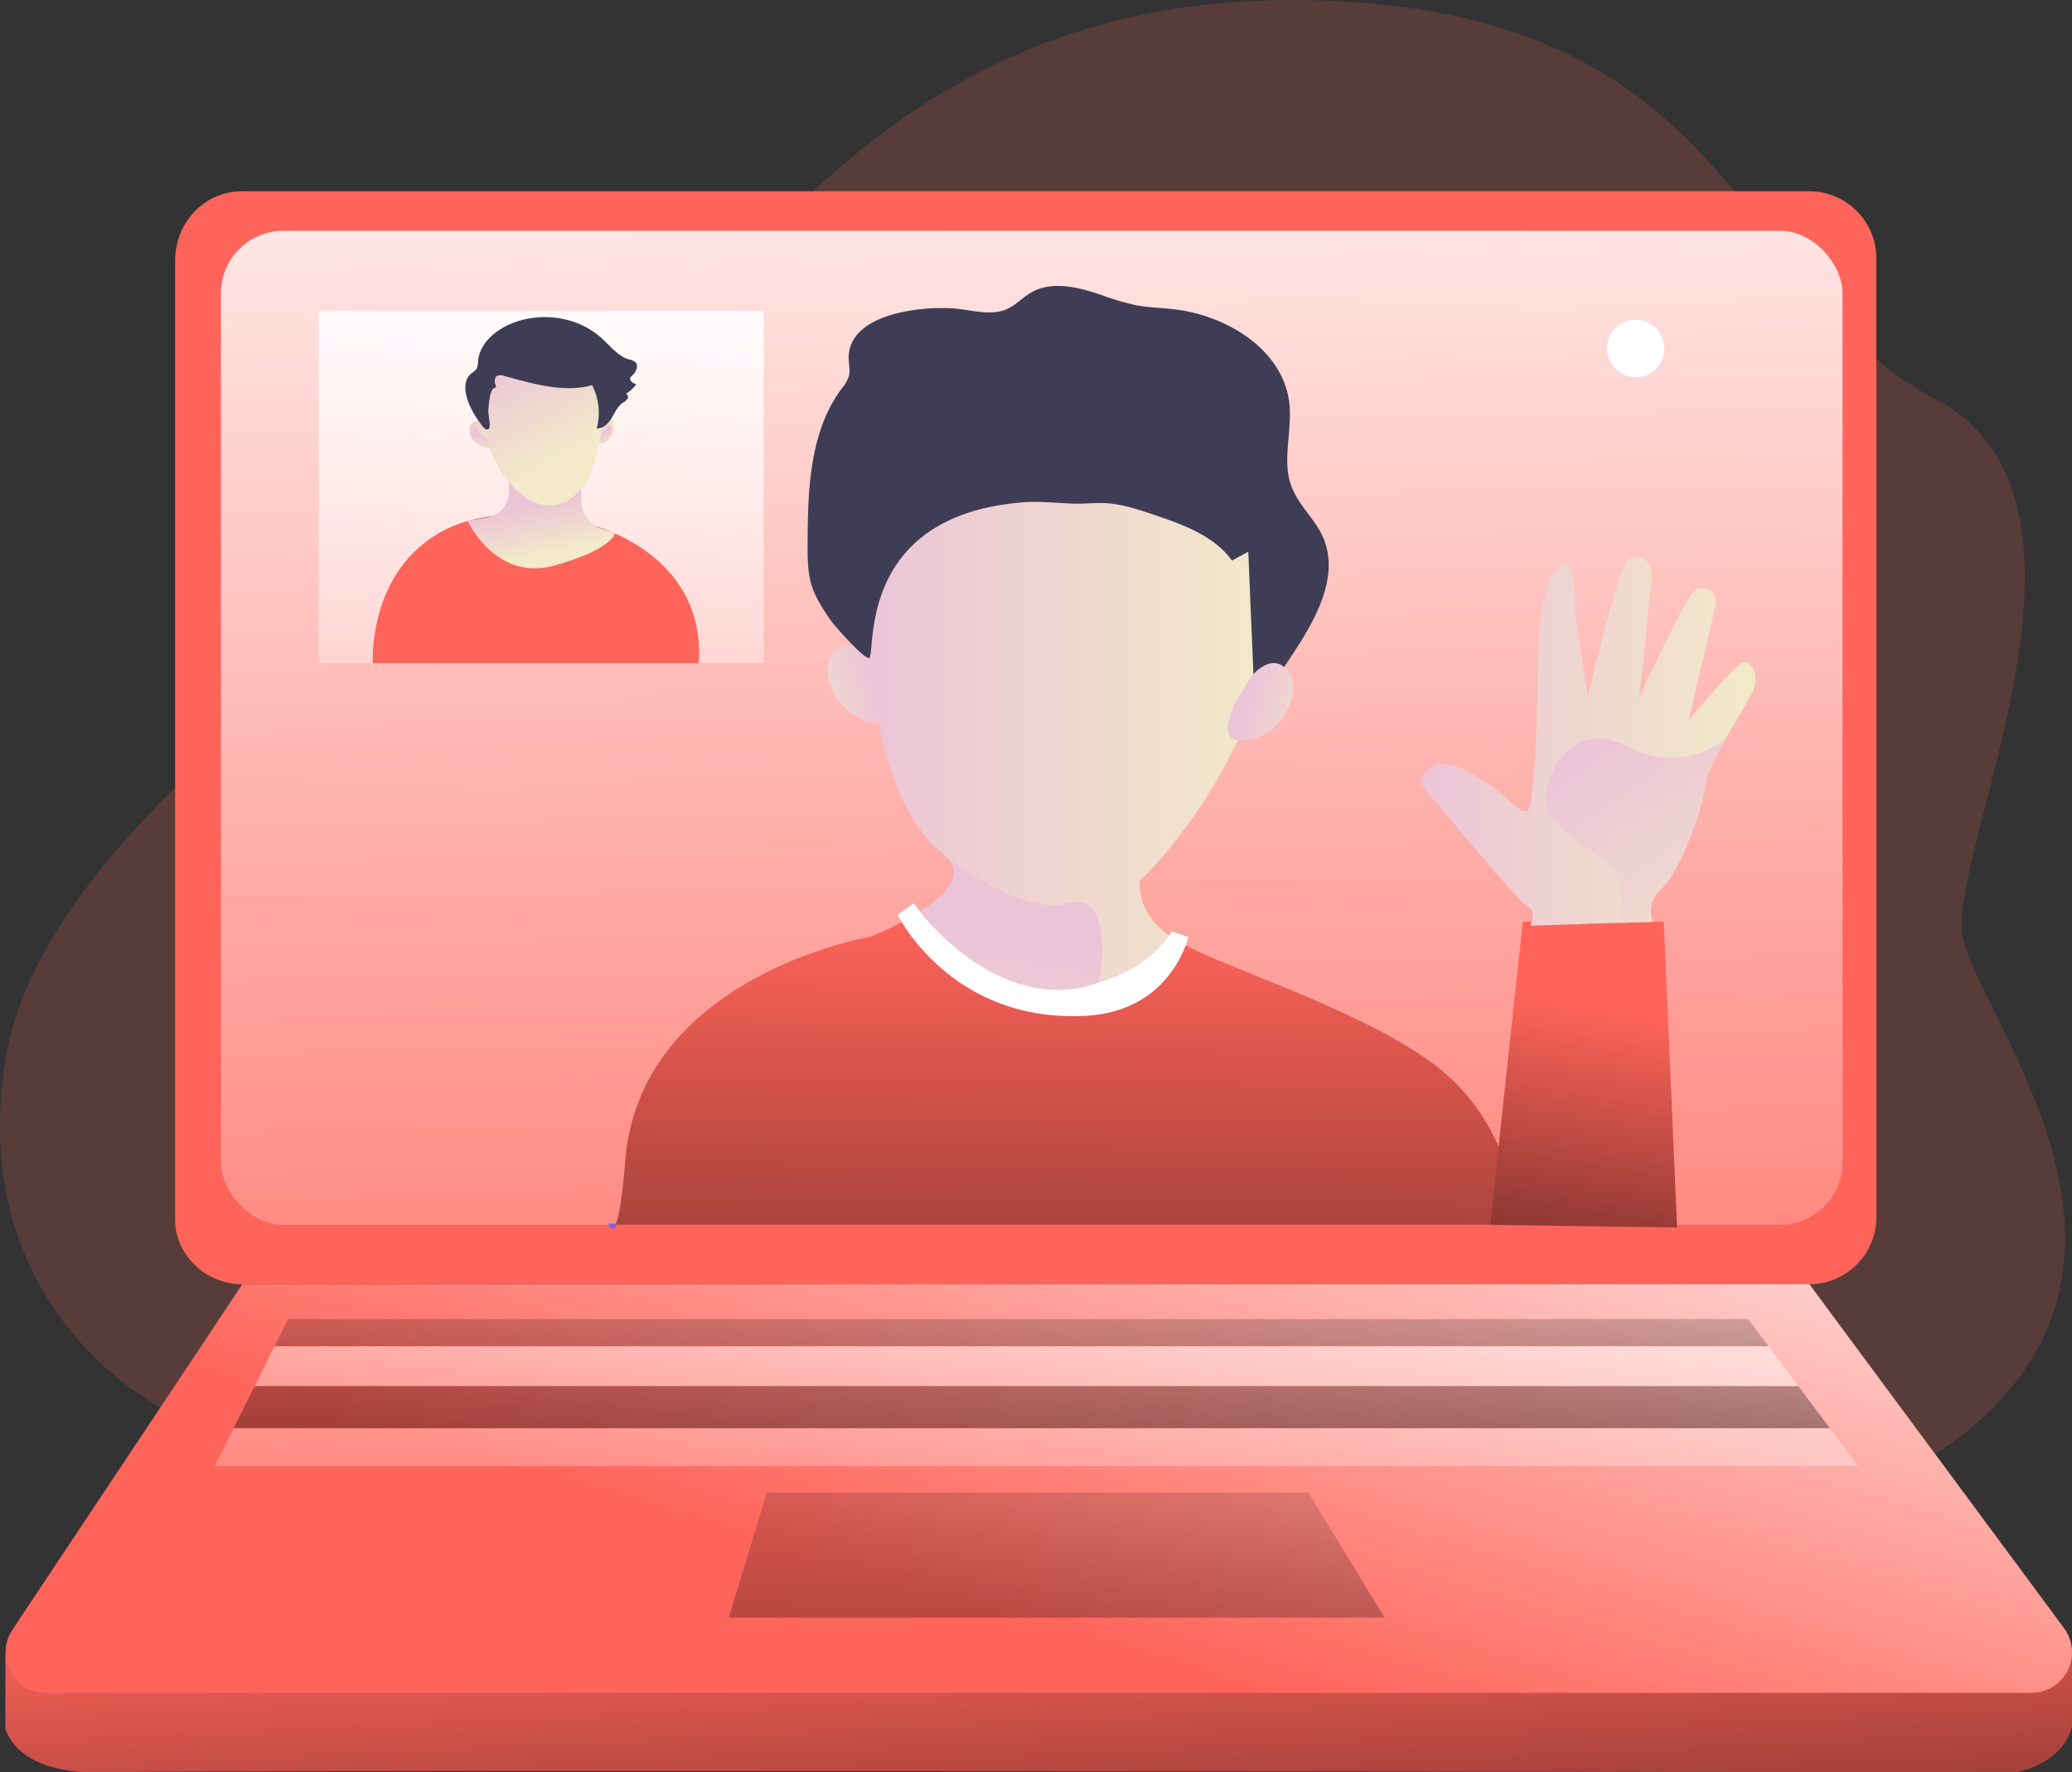
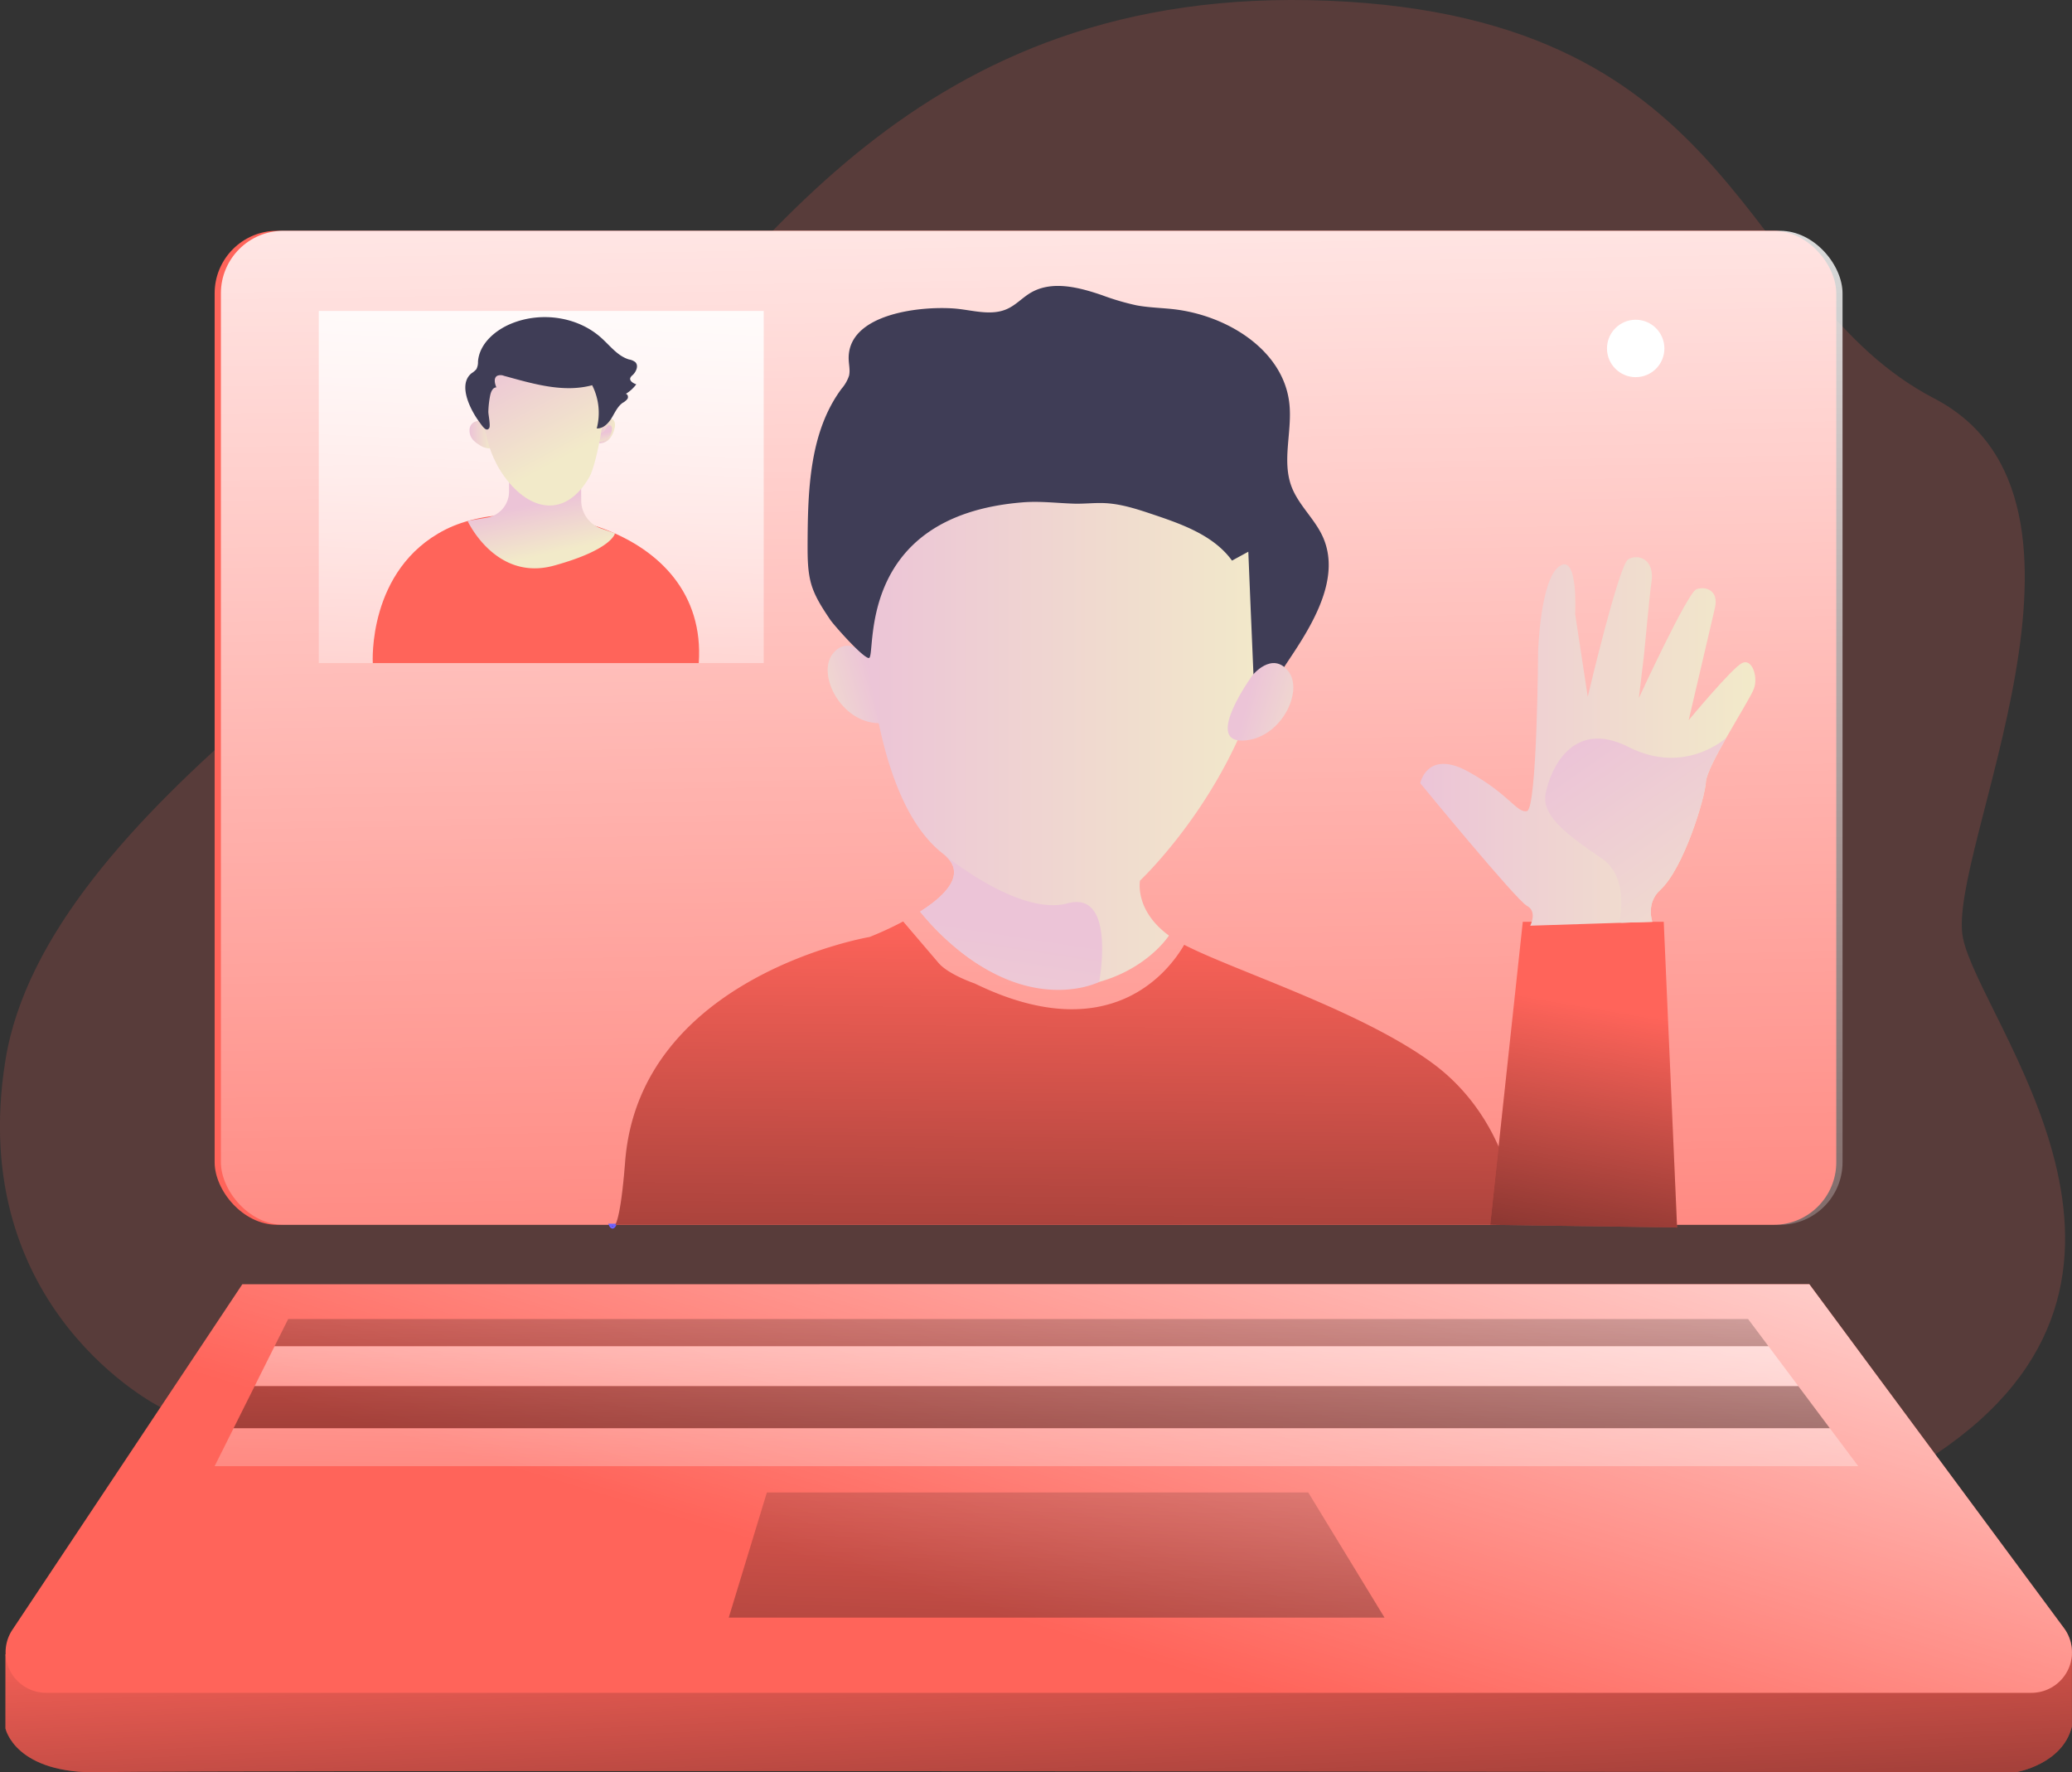
<svg xmlns="http://www.w3.org/2000/svg" xmlns:xlink="http://www.w3.org/1999/xlink" id="Layer_1" data-name="Layer 1" viewBox="0 0 698.81 597.74">
  <rect x="0" y="0" width="698.81" height="597.74" fill="#333333" stroke="none" />
  <defs>
    <linearGradient id="linear-gradient" x1="401.65" y1="531.54" x2="412.84" y2="766.45" gradientUnits="userSpaceOnUse">
      <stop offset="0" stop-opacity="0" />
      <stop offset="0.97" />
    </linearGradient>
    <linearGradient id="linear-gradient-2" x1="343.73" y1="-19.89" x2="352.93" y2="557.12" gradientUnits="userSpaceOnUse">
      <stop offset="0" stop-color="#fff" />
      <stop offset="1" stop-color="#fff" stop-opacity="0" />
    </linearGradient>
    <linearGradient id="linear-gradient-3" x1="347.72" y1="229.94" x2="317.85" y2="238.37" gradientUnits="userSpaceOnUse">
      <stop offset="0" stop-color="#ecc4d7" />
      <stop offset="0.42" stop-color="#efd4d1" />
      <stop offset="1" stop-color="#f2eac9" />
    </linearGradient>
    <linearGradient id="linear-gradient-4" x1="187.08" y1="72.58" x2="175.47" y2="306.81" xlink:href="#linear-gradient-2" />
    <linearGradient id="linear-gradient-5" x1="254.98" y1="145.35" x2="260.59" y2="145.35" xlink:href="#linear-gradient-3" />
    <linearGradient id="linear-gradient-6" x1="211.53" y1="146.59" x2="219.07" y2="146.59" xlink:href="#linear-gradient-3" />
    <linearGradient id="linear-gradient-7" x1="215.55" y1="147.29" x2="214.69" y2="151.2" xlink:href="#linear-gradient-3" />
    <linearGradient id="linear-gradient-8" x1="1035.91" y1="145.99" x2="1035.06" y2="149.9" gradientTransform="matrix(-1, 0, 0, 1, 1292.73, 0)" xlink:href="#linear-gradient-3" />
    <linearGradient id="linear-gradient-9" x1="344.61" y1="225.29" x2="482.94" y2="225.29" xlink:href="#linear-gradient-3" />
    <linearGradient id="linear-gradient-10" x1="410.4" y1="309.41" x2="407.64" y2="637.47" xlink:href="#linear-gradient" />
    <linearGradient id="linear-gradient-11" x1="543.37" y1="340.22" x2="513.15" y2="518.27" xlink:href="#linear-gradient" />
    <linearGradient id="linear-gradient-12" x1="532.19" y1="250.07" x2="645.19" y2="250.07" xlink:href="#linear-gradient-3" />
    <linearGradient id="linear-gradient-13" x1="234" y1="169.8" x2="237.72" y2="186.95" xlink:href="#linear-gradient-3" />
    <linearGradient id="linear-gradient-14" x1="225.86" y1="118.14" x2="245.01" y2="153.58" xlink:href="#linear-gradient-3" />
    <linearGradient id="linear-gradient-15" x1="485.39" y1="284.89" x2="396.05" y2="582.01" gradientUnits="userSpaceOnUse">
      <stop offset="0" stop-color="#fff" />
      <stop offset="0.89" stop-color="#fff" stop-opacity="0" />
    </linearGradient>
    <linearGradient id="linear-gradient-16" x1="344.74" y1="399.82" x2="343.8" y2="636.59" xlink:href="#linear-gradient" />
    <linearGradient id="linear-gradient-17" x1="349.95" y1="295.4" x2="344.36" y2="551.75" gradientUnits="userSpaceOnUse">
      <stop offset="0" stop-color="#fff" />
      <stop offset="0.6" stop-color="#fff" stop-opacity="0.48" />
      <stop offset="0.87" stop-color="#fff" stop-opacity="0.13" />
      <stop offset="1" stop-color="#fff" stop-opacity="0" />
    </linearGradient>
    <linearGradient id="linear-gradient-18" x1="348.28" y1="399.83" x2="347.35" y2="636.61" xlink:href="#linear-gradient" />
    <linearGradient id="linear-gradient-19" x1="353.65" y1="306.57" x2="348.05" y2="562.93" xlink:href="#linear-gradient-2" />
    <linearGradient id="linear-gradient-20" x1="359.05" y1="455.76" x2="348.79" y2="798.8" xlink:href="#linear-gradient" />
    <linearGradient id="linear-gradient-21" x1="1368" y1="235.8" x2="1338.13" y2="244.23" gradientTransform="matrix(-1, 0, 0, 1, 1841.96, 0)" xlink:href="#linear-gradient-3" />
    <linearGradient id="linear-gradient-22" x1="394.52" y1="313.84" x2="371.37" y2="464.33" xlink:href="#linear-gradient-3" />
    <linearGradient id="linear-gradient-23" x1="593.46" y1="245.74" x2="660.05" y2="341.21" xlink:href="#linear-gradient-3" />
  </defs>
  <title>26. Video Call</title>
  <path d="M107.31,474.59S41.4,441.91,55,357.55s147-157.92,199.37-213.09S361-5.55,501.3.25,639.71,100.1,705.52,134.38s3.87,153.4,9.68,181.92S795.28,431,705.88,490.52,107.31,474.59,107.31,474.59Z" transform="translate(-53.17)" fill="#ff645a" opacity="0.18" />
  <path d="M55,557.91v25s3.18,15.65,32.34,14.79,645.68,0,645.68,0,15.78-2.57,18.93-15.43V557.91Z" transform="translate(-53.17)" fill="#ff645a" />
  <path d="M55,557.91v25s3.18,15.65,32.34,14.79,645.68,0,645.68,0,15.78-2.57,18.93-15.43V557.91Z" transform="translate(-53.17)" fill="url(#linear-gradient)" style="isolation:isolate" />
-   <path d="M663.37,433.13H134.9c-12.52,0-22.67-10.14-22.67-21.68V88.15c0-13.5,10.15-23.65,22.67-23.65H663.37A22.67,22.67,0,0,1,686,87.17v323.3A22.66,22.66,0,0,1,663.37,433.13Z" transform="translate(-53.17)" fill="#ff645a" />
  <rect x="72.39" y="77.83" width="546.92" height="335.25" rx="21.1" fill="#ff645a" />
  <rect x="74.5" y="77.83" width="546.92" height="335.25" rx="21.1" fill="url(#linear-gradient-2)" />
  <path d="M346.14,221.93s-6.67-8.31-12.11-1.45,2.65,23.14,15.48,23.43S346.14,221.93,346.14,221.93Z" transform="translate(-53.17)" fill="url(#linear-gradient-3)" />
  <rect x="107.51" y="104.87" width="150.06" height="118.76" fill="url(#linear-gradient-4)" />
  <path d="M260.5,142.5a4.24,4.24,0,0,1-.09,2.06,8,8,0,0,1-1.59,3.34,4.43,4.43,0,0,1-3.25,1.6.56.56,0,0,1-.47-.17A.59.59,0,0,1,255,149c-.08-1.86-.17-4.68,1-6.24C257.08,141.42,259.86,140.16,260.5,142.5Z" transform="translate(-53.17)" fill="url(#linear-gradient-5)" />
  <path d="M213,142.4a3,3,0,0,0-1.47,2.67,4.74,4.74,0,0,0,1,3.09,8.49,8.49,0,0,0,2.14,1.77,6.44,6.44,0,0,0,3.28,1.29,1.08,1.08,0,0,0,.9-.33,1.14,1.14,0,0,0,.19-.7C219.16,147.31,217.68,140.13,213,142.4Z" transform="translate(-53.17)" fill="url(#linear-gradient-6)" />
-   <path d="M217.26,147.44a2.06,2.06,0,0,1-2-.85c-.74-1.06-1-2.35-2-1.78s-.35,2.74.5,3.93,3.66,2.09,4.14,1.28S217.26,147.44,217.26,147.44Z" transform="translate(-53.17)" fill="url(#linear-gradient-7)" />
  <path d="M255.11,146.14a2,2,0,0,0,1.95-.85c.75-1.06,1-2.35,2-1.77s.36,2.73-.5,3.92-3.65,2.1-4.13,1.28S255.11,146.14,255.11,146.14Z" transform="translate(-53.17)" fill="url(#linear-gradient-8)" />
  <path d="M258.86,413.08h1.82C259.63,415.12,258.86,413.08,258.86,413.08Z" transform="translate(-53.17)" fill="none" stroke="#6c62ff" stroke-miterlimit="10" stroke-width="0.74" />
  <path d="M437.65,297s-1.93,10,9.77,18.53c-2.84,4.11-10.5,12-23.54,15.63h0a54.36,54.36,0,0,1-17.8,1.78c-10.24-.58-19.26-4.95-26.47-10.1l-1.13-.83a84.14,84.14,0,0,1-15-14.56c8.62-5.46,15.83-12.69,8.26-19.09a.79.79,0,0,0-.15-.12,2.11,2.11,0,0,0-.23-.19l-.14-.12c-28.8-22.27-26.53-99-26.53-99,29.2-111,101.07-60.92,116.57-55s26.56,42.6,19.57,83.22C472.7,264.16,437.65,297,437.65,297Z" transform="translate(-53.17)" fill="url(#linear-gradient-9)" />
  <path d="M565.73,413.08h-305c1-1.9,2.22-7.36,3.32-21.39C268.94,329.1,346.48,316,346.48,316a116.71,116.71,0,0,0,11.29-5.23l11.94,14c3.36,3.93,12.2,6.92,12.2,6.92,45.64,22.28,65.57-4.27,70.65-13.05,17.19,8.88,60.75,22.54,84.7,40.65C563.56,379.14,565.73,413.08,565.73,413.08Z" transform="translate(-53.17)" fill="#ff645a" />
  <polygon points="502.59 413.08 513.58 310.88 561.12 310.88 565.62 413.99 502.59 413.08" fill="#ff645a" />
  <path d="M558.6,386.71l-2.83,26.37H260.68c1-1.9,2.22-7.36,3.32-21.39C268.94,329.1,346.48,316,346.48,316a116.71,116.71,0,0,0,11.29-5.23l11.94,14c3.36,3.93,12.2,6.92,12.2,6.92,45.64,22.28,65.57-4.27,70.65-13.05,17.19,8.88,60.75,22.54,84.7,40.65A69.73,69.73,0,0,1,558.6,386.71Z" transform="translate(-53.17)" fill="url(#linear-gradient-10)" style="isolation:isolate" />
  <polygon points="565.62 413.99 502.6 413.08 505.43 386.71 513.58 310.88 561.12 310.88 565.62 413.99" fill="url(#linear-gradient-11)" style="isolation:isolate" />
  <path d="M644.73,232.2c-.77,2.15-5.27,9.45-9.35,16.61h0c-3.53,6.21-6.72,12.3-6.86,14.83-.29,5.42-7.48,29.25-15.43,36.51-4.9,4.48-2.66,10.72-2.66,10.72l-10.17.33-31,1s2.52-4.76-1.1-6.69-36-41.38-36-41.38,2.35-11.57,16.28-3.85,16.24,13.93,19.7,13.28,3.77-53.83,3.77-53.83.73-24.31,7.18-28.77,5.31,16.12,5.31,16.12l4.26,27.9s10.45-44.31,13.6-46.31,9.35-.3,7.81,8.23c-.36,2-2.45,24.05-2.45,24.05l-1.72,14.46s16.38-35.51,19.37-36.66,7.71.27,6.28,6.28-8.63,36.89-8.85,37.86c.6-.71,14.64-17.6,18-19.27S646.16,228.2,644.73,232.2Z" transform="translate(-53.17)" fill="url(#linear-gradient-12)" />
-   <path d="M453.93,316s-5.54,25.09-34.72,26.6c-45.45,2.36-63.29-34.05-63.29-34.05l5.41-3.89s.73,1.07,2.12,2.8C369,314.37,385,331.75,406.08,333c24.1,1.38,37.38-11.7,41.34-17.42a16,16,0,0,0,.9-1.44Z" transform="translate(-53.17)" fill="#fff" />
  <path d="M178.9,223.63s-1.93-31.58,24.44-45,88.69-1.9,85.5,45Z" transform="translate(-53.17)" fill="#ff645a" />
  <path d="M224.85,156.46v9.31a8.93,8.93,0,0,1-7.45,8.81l-6.54,1.09s9.42,20.52,29.14,15.09,20.59-10.9,20.59-10.9l-4.69-1.63a10,10,0,0,1-6.71-9.4l-.05-12.37Z" transform="translate(-53.17)" fill="url(#linear-gradient-13)" />
  <path d="M216,136.45s-.67,13.43,7.32,24.34c8.66,11.83,20.66,14,28.68,0,2.32-4,6.6-25.48,4.87-32.91S226.56,99.29,216,136.45Z" transform="translate(-53.17)" fill="url(#linear-gradient-14)" />
  <path d="M212.22,125.87a6.84,6.84,0,0,0,1.61-1.36,5.12,5.12,0,0,0,.55-2.56c.45-6,5.75-10.59,11.33-12.85,10-4.07,22.41-2.34,30.42,5,2.9,2.64,5.42,6,9.18,7.13a4.64,4.64,0,0,1,2.12.9c1.21,1.18.31,3.28-.95,4.42a2.44,2.44,0,0,0-.72.88c-.37,1,.94,1.84,2,2.18a12.28,12.28,0,0,1-3.54,3.23c.7.07.93,1.08.57,1.68a5,5,0,0,1-1.61,1.33c-1.75,1.24-2.63,3.33-3.75,5.16s-2.88,3.61-5,3.48a20.61,20.61,0,0,0-1.55-14.57c-9.76,2.63-20-.51-29.77-3.18a3,3,0,0,0-2.25,0c-1.25.72-.85,2.59-.28,3.91-1.23,0-1.84,1.49-2.09,2.7a32.73,32.73,0,0,0-.62,5.49c0,1.1.8,4.75.29,5.53-1,1.53-2.46-.9-3.34-2.07C212,138.51,207.37,129.78,212.22,125.87Z" transform="translate(-53.17)" fill="#3f3d56" />
  <path d="M134.9,433.13,57.34,549.67a13.67,13.67,0,0,0,11.38,21.24H738.29a13.67,13.67,0,0,0,11-21.8l-85.9-116Z" transform="translate(-53.17)" fill="#ff645a" />
  <path d="M134.9,433.13,57.34,549.67a13.67,13.67,0,0,0,11.38,21.24H738.29a13.67,13.67,0,0,0,11-21.8l-85.9-116Z" transform="translate(-53.17)" fill="url(#linear-gradient-15)" />
  <polygon points="596.45 454.04 92.6 454.04 97.19 444.86 589.57 444.86 596.45 454.04" fill="url(#linear-gradient-16)" style="isolation:isolate" />
  <polygon points="606.51 467.48 85.88 467.48 92.6 454.04 596.45 454.04 606.51 467.48" fill="url(#linear-gradient-17)" />
  <polygon points="617.14 481.69 78.78 481.69 85.88 467.48 606.51 467.48 617.14 481.69" fill="url(#linear-gradient-18)" style="isolation:isolate" />
  <polygon points="626.71 494.47 72.39 494.47 78.78 481.69 617.14 481.69 626.71 494.47" fill="url(#linear-gradient-19)" />
  <polygon points="258.64 503.34 441.22 503.34 466.95 545.55 245.78 545.55 258.64 503.34" fill="url(#linear-gradient-20)" style="isolation:isolate" />
  <path d="M339.41,121.42c.09,1.78.52,3.59.1,5.33A12.87,12.87,0,0,1,337,131.1c-10.86,14.65-11.38,34.27-11.46,52.5,0,4.6,0,9.29,1.32,13.69,1.31,4.25,3.82,8,6.3,11.7,1.19,1.78,10.85,12.71,13,12.94,2.88.31-5.6-47.86,51.92-52.51,5.75-.47,11.45.25,17.22.44,3.41.11,6.82-.32,10.23-.19,5.75.23,11.29,2.08,16.73,3.91,9.85,3.31,20.33,7.08,26.42,15.49l5.5-3L475,206l.21,4.78,1.23,29,12.64-19.07c7.88-11.89,16.06-26.57,10.26-39.6-2.74-6.14-8.27-10.78-10.62-17.09-3.27-8.79.34-18.63-.7-27.95-2-18.16-21.25-29.89-39.42-31.83-4.05-.43-8.15-.52-12.15-1.27a84.8,84.8,0,0,1-11.64-3.43c-7.83-2.68-16.86-5-24-.82-2.79,1.63-5,4.16-8,5.49-5.18,2.33-11.15.53-16.8-.07C364.88,103,338.62,105.42,339.41,121.42Z" transform="translate(-53.17)" fill="#3f3d56" />
  <path d="M475.54,227.79s6.67-8.31,12.1-1.45-2.65,23.14-15.47,23.43S475.54,227.79,475.54,227.79Z" transform="translate(-53.17)" fill="url(#linear-gradient-21)" />
  <path d="M423.88,331.16h0s-19.37,9.91-44.27-8.32l-1.13-.83a95.29,95.29,0,0,1-15-14.56c8.62-5.46,15.83-12.69,8.26-19.09,3.74,3,26.39,20.41,41.5,16.29C429.55,300.21,424,330.55,423.88,331.16Z" transform="translate(-53.17)" fill="url(#linear-gradient-22)" />
  <path d="M635.38,248.82c-3.53,6.21-6.72,12.3-6.86,14.83-.29,5.42-7.48,29.25-15.43,36.51-4.9,4.48-2.66,10.72-2.66,10.72l-10.17.33-1-.1s3.72-14.89-5.71-21.46S573,275.93,574.41,267.93s8.87-25.72,28-16S635.38,248.82,635.38,248.82Z" transform="translate(-53.17)" fill="url(#linear-gradient-23)" />
  <circle cx="551.66" cy="117.52" r="9.68" fill="#fff" />
</svg>